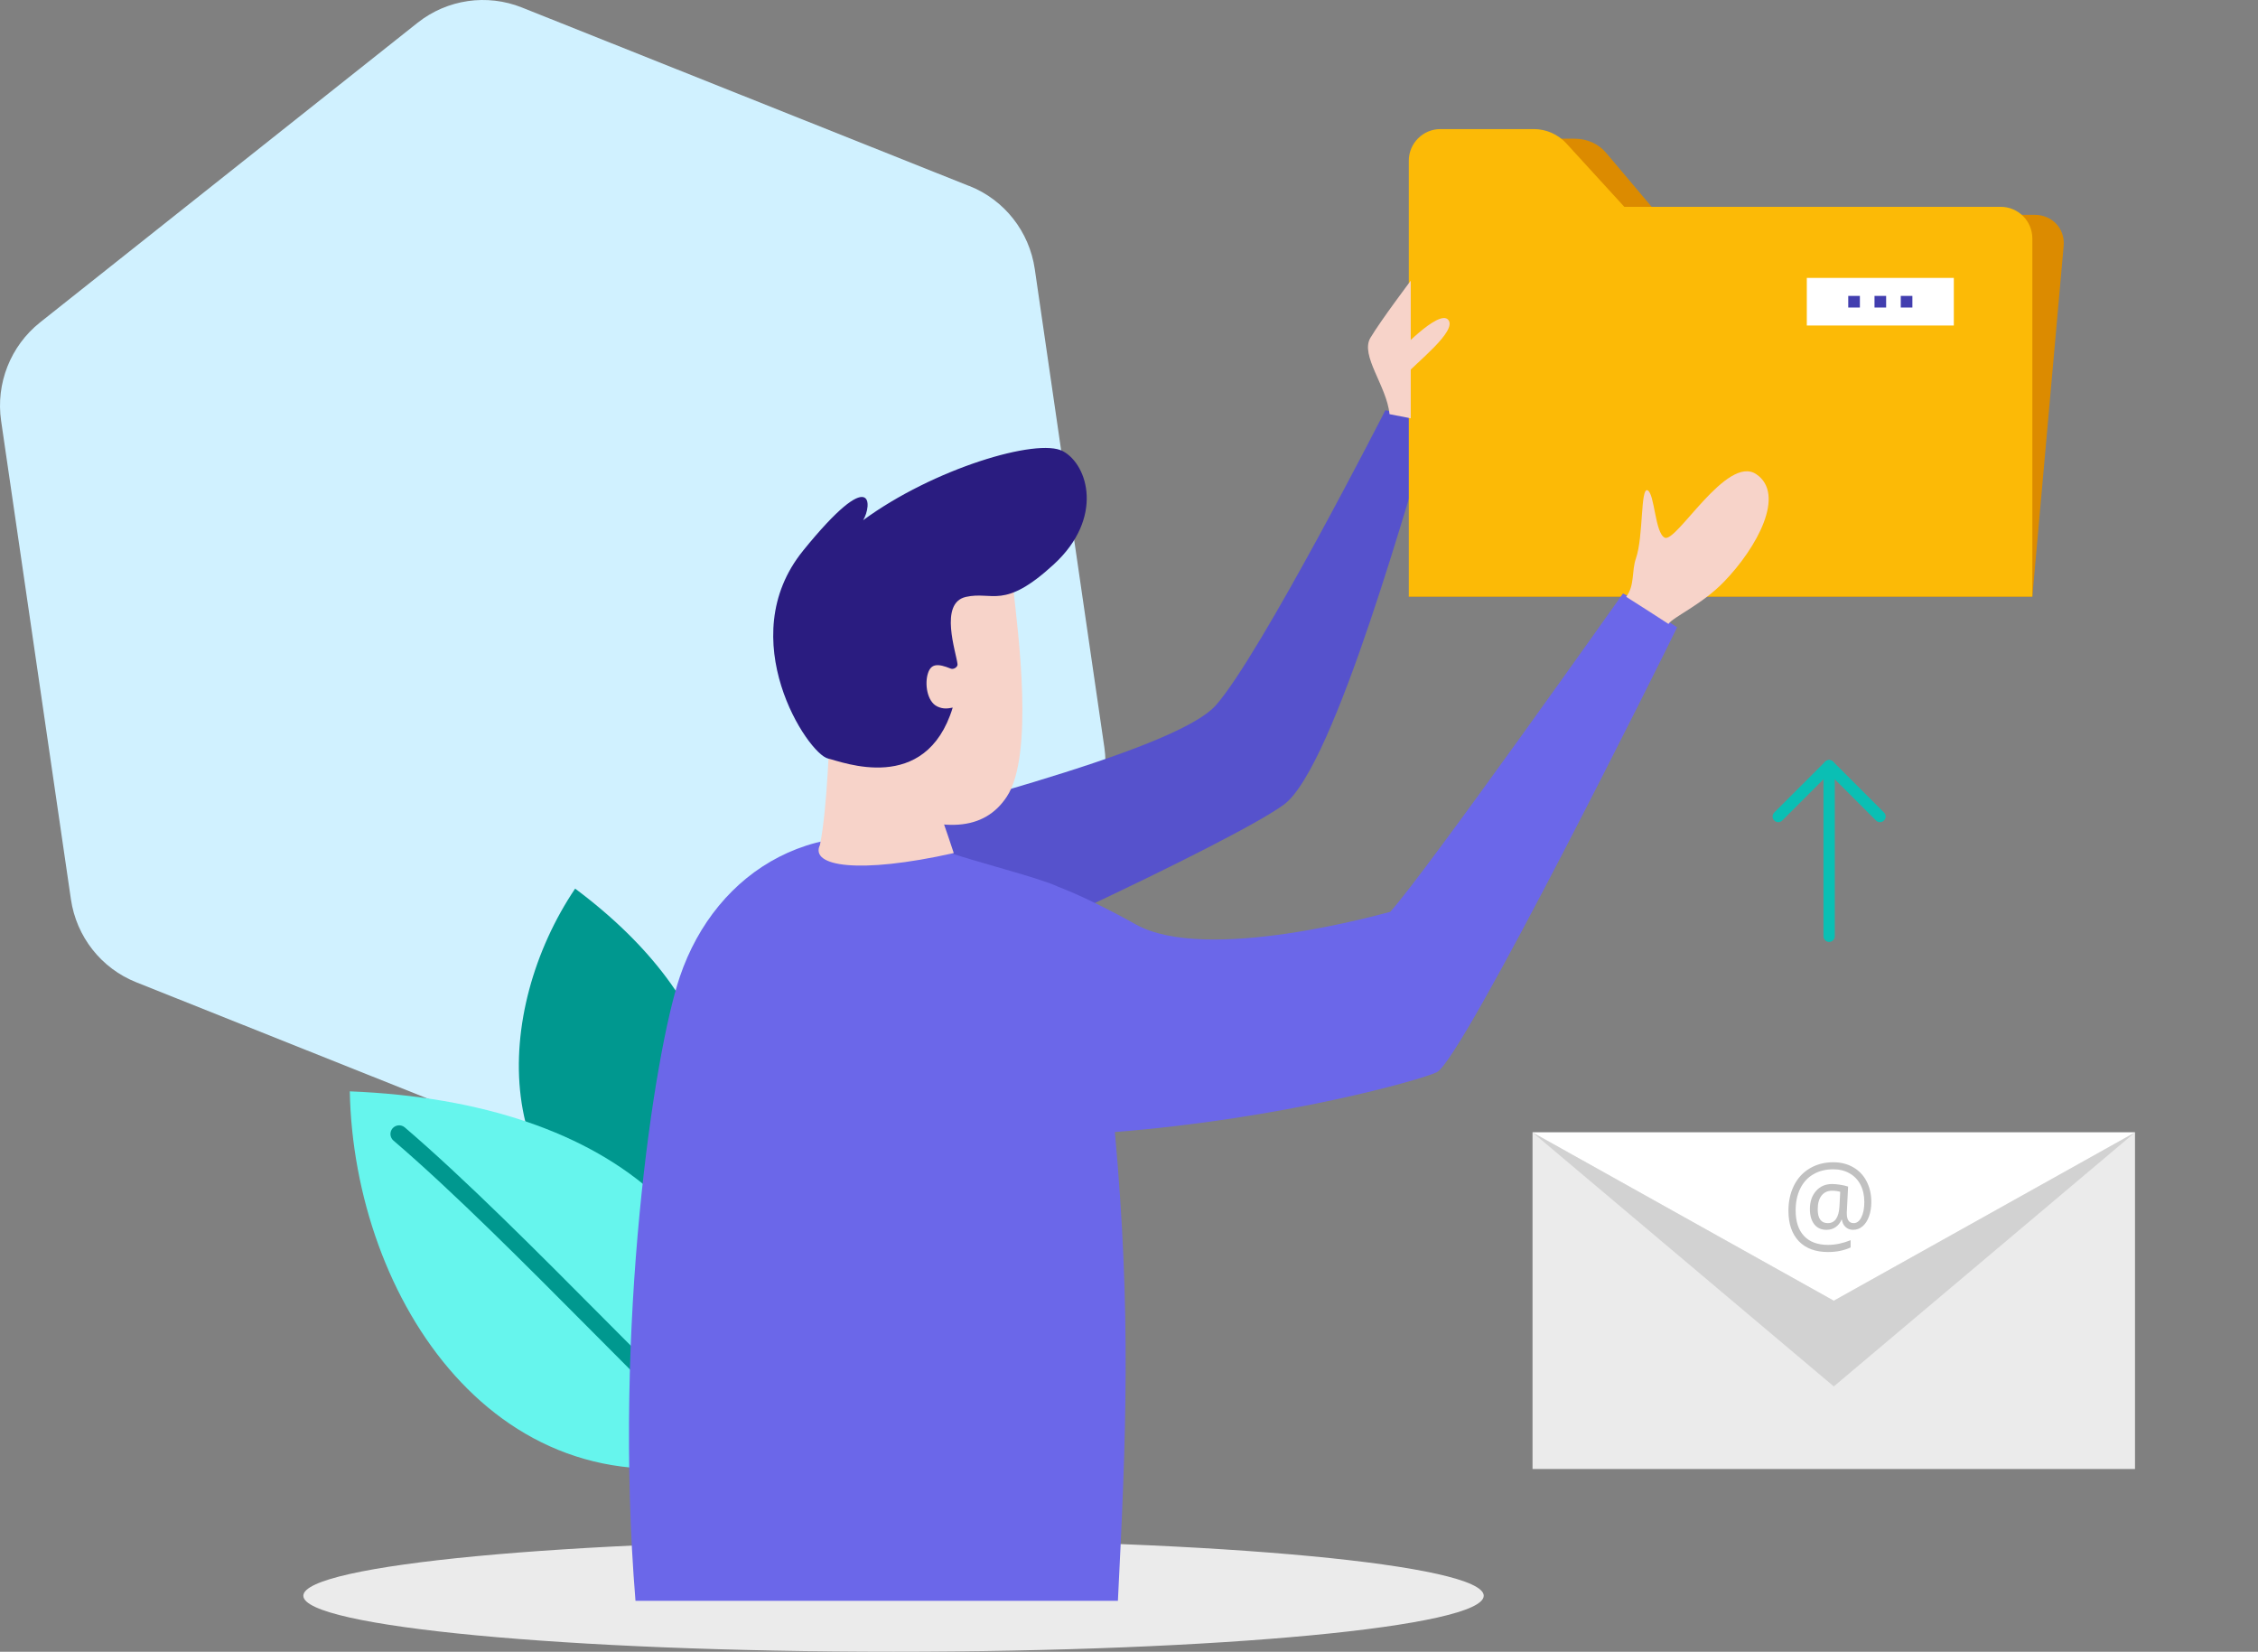
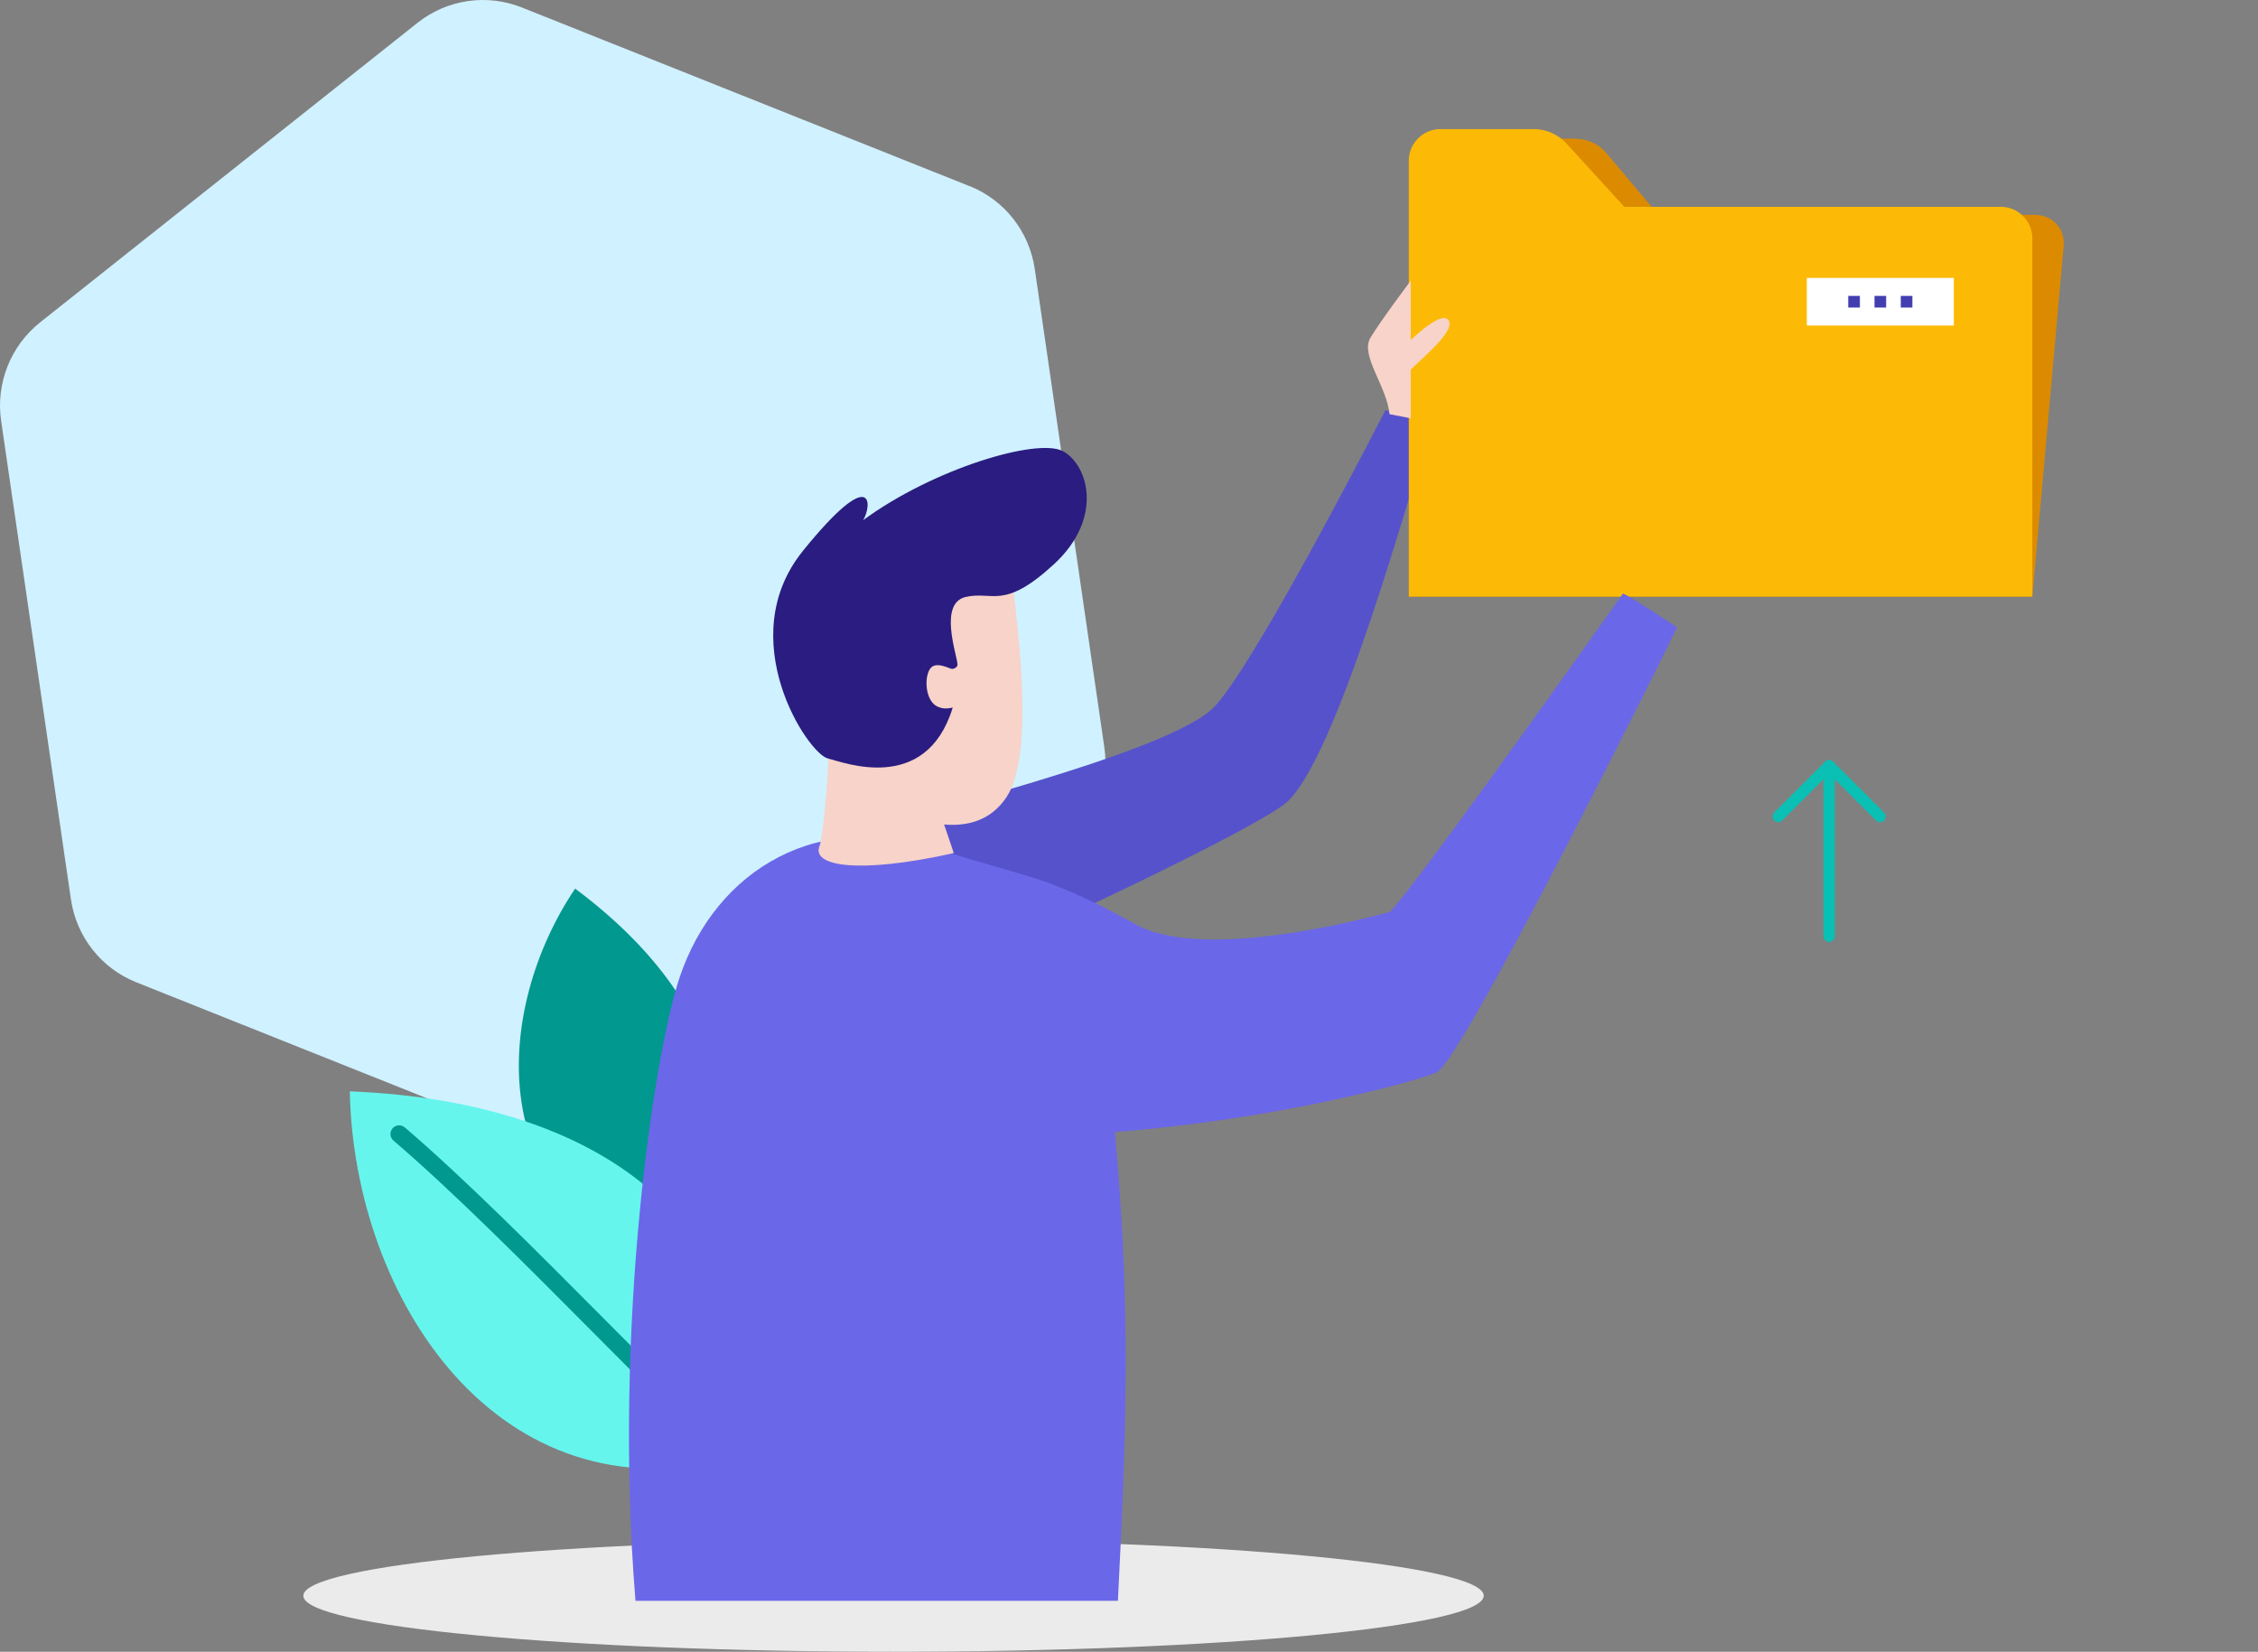
<svg xmlns="http://www.w3.org/2000/svg" width="216" height="158" viewBox="0 0 216 158" fill="none">
  <rect x="0" y="0" width="216" height="158" fill="#808080" stroke="none" />
  <g clip-path="url(#clip0_356_24861)">
    <path d="M92.71 17.791L49.928 0.718C46.589 -0.615 42.788 -0.07 39.952 2.173L3.828 30.844C1.012 33.087 -0.416 36.683 0.107 40.259L6.784 86.023C7.307 89.6 9.681 92.63 13.04 93.964L55.822 111.037C59.161 112.37 62.962 111.805 65.798 109.582L101.922 80.891C104.738 78.649 106.166 75.072 105.643 71.496L98.986 25.732C98.463 22.156 96.089 19.125 92.73 17.791H92.71Z" fill="#D0F1FF" />
    <path d="M141.935 152.646C141.935 149.688 116.657 147.292 85.478 147.292C54.298 147.292 29.017 149.691 29.017 152.646C29.017 155.602 54.295 158 85.475 158C116.655 158 141.933 155.604 141.933 152.646H141.935Z" fill="#EBEBEB" />
    <path d="M62.321 120.283C73.183 109.499 69.437 95.766 55.017 85.002C47.168 96.67 46.557 114.63 62.321 120.283Z" fill="#00988F" />
    <path d="M70.33 139.462C74.133 118.311 58.738 105.384 33.462 104.396C33.843 124.17 47.629 145.463 70.33 139.462Z" fill="#66F5ED" />
    <path d="M70.478 140.279C70.242 140.322 69.991 140.262 69.793 140.096C66.635 137.422 61.765 132.518 56.608 127.329C50.379 121.065 43.323 113.962 37.642 109.109C37.291 108.808 37.253 108.283 37.55 107.936C37.851 107.589 38.375 107.547 38.721 107.844C44.454 112.746 51.538 119.872 57.785 126.157C62.918 131.321 67.764 136.197 70.867 138.828C71.218 139.124 71.26 139.648 70.964 139.999C70.834 140.152 70.659 140.246 70.478 140.279Z" fill="#00988F" />
    <path d="M77.301 81.041C86.854 77.975 112.288 72.02 116.317 67.455C120.583 62.622 132.525 39.241 132.525 39.241L137.068 40.144C135.19 45.879 127.748 73.382 122.801 76.978C117.854 80.574 89.891 93.556 82.602 96.033C75.313 98.51 73.66 93.16 72.978 90.916C72.3 88.672 73.833 82.156 77.304 81.044L77.301 81.041Z" fill="#5652CC" />
    <path d="M158.644 20.551L153.64 14.619C152.913 13.759 151.822 13.268 150.629 13.268H141.707C140.034 13.268 138.558 14.597 138.412 16.236L134.766 57.07H194.414L197.409 23.52C197.556 21.881 196.319 20.551 194.645 20.551H158.644Z" fill="#DC8B00" />
    <path d="M155.384 19.786L149.848 13.729C149.045 12.849 147.908 12.347 146.717 12.347H137.796C136.122 12.347 134.766 13.704 134.766 15.378V57.07H194.414V22.814C194.414 21.14 193.058 19.783 191.385 19.783H155.384V19.786Z" fill="#FCBA06" />
    <path d="M186.902 26.584H172.84V31.138H186.902V26.584Z" fill="white" />
    <path d="M180.428 28.305H179.315V29.418H180.428V28.305Z" fill="#423EAF" />
    <path d="M182.939 28.305H181.827V29.418H182.939V28.305Z" fill="#423EAF" />
-     <path d="M176.803 29.418H177.916V28.305H176.803V29.418Z" fill="#423EAF" />
+     <path d="M176.803 29.418H177.916V28.305H176.803Z" fill="#423EAF" />
    <path d="M155.26 56.763C155.26 56.763 136.357 83.502 132.991 87.223C132.389 87.36 115.426 92.225 108.64 88.421C106.194 87.049 103.185 85.551 101.153 84.797C101.136 84.787 101.119 84.774 101.103 84.767C99.02 83.846 93.151 82.408 90.46 81.437C78.413 77.079 68.492 83.215 65.033 93.433C62.563 100.735 58.635 126.78 60.791 153.132H106.939C107.721 137.549 108.226 125.525 106.648 108.286C122.783 107.018 135.953 103.291 137.443 102.567C139.91 101.369 159.364 62.252 160.431 60.006C160.431 60.006 156.195 57.187 155.256 56.769L155.26 56.763Z" fill="#6B67E9" />
    <path d="M89.778 77.367C90.412 79.087 91.237 81.603 91.237 81.603C82.102 83.644 77.451 82.869 78.436 80.828C79.173 77.203 79.364 69.818 79.364 69.818L89.778 77.364V77.367Z" fill="#F7D3C9" />
    <path d="M96.95 56.45C97.37 60.392 98.946 72.207 96.312 76.205C94.152 79.485 90.228 79.752 84.159 77.13C78.085 74.508 78.743 63.144 78.189 59.804C77.311 54.516 96.342 50.728 96.95 56.45Z" fill="#F7D3C9" />
    <path d="M76.816 52.682C83.627 44.288 83.43 48.366 82.566 49.762C89.273 44.832 99.246 41.852 101.677 43.158C104.105 44.465 105.607 49.569 100.809 53.984C96.008 58.404 94.969 56.51 92.385 57.101C89.804 57.696 91.477 62.426 91.597 63.538C91.627 63.812 91.213 64.066 90.953 63.959C89.701 63.448 89.076 63.484 88.776 64.38C88.435 65.385 88.676 67.105 89.651 67.576C90.195 67.837 90.632 67.79 91.136 67.687C88.556 76.114 80.509 72.847 79.217 72.56C77.264 72.126 70.012 61.073 76.82 52.682H76.816Z" fill="#2A1C80" />
-     <path d="M159.605 59.684C160.048 59.017 162.801 57.844 164.918 55.648C168.095 52.358 170.841 47.283 168.01 45.364C165.182 43.446 160.365 51.952 159.252 51.434C158.303 50.992 158.293 47.211 157.605 46.901C156.92 46.591 157.22 51.322 156.496 53.403C156.069 54.629 156.398 55.991 155.563 57.089C155.952 57.319 159.608 59.684 159.608 59.684H159.605Z" fill="#F7D3C9" />
    <path d="M132.922 39.617C132.655 36.915 130.087 33.992 131.095 32.312C132.1 30.632 134.952 26.851 134.952 26.851V40.015L132.922 39.617Z" fill="#F7D3C9" />
    <path d="M134.364 35.953C135.409 34.737 139.443 31.664 138.538 30.592C137.633 29.519 133.58 33.879 133.58 33.879L134.364 35.953Z" fill="#F7D3C9" />
    <path d="M169.567 78.106C169.567 77.968 169.62 77.829 169.727 77.721L174.592 72.859C174.804 72.647 175.146 72.647 175.358 72.859L180.223 77.721C180.435 77.934 180.435 78.275 180.223 78.487C180.011 78.7 179.669 78.7 179.457 78.487L174.974 74.006L170.49 78.487C170.278 78.7 169.937 78.7 169.724 78.487C169.62 78.383 169.564 78.241 169.564 78.103L169.567 78.106Z" fill="#0ABFB4" />
    <path d="M174.432 89.562L174.432 73.246C174.432 72.948 174.675 72.705 174.974 72.705C175.272 72.705 175.515 72.948 175.515 73.246L175.515 89.562C175.515 89.86 175.272 90.103 174.974 90.103C174.675 90.103 174.432 89.86 174.432 89.562Z" fill="#0ABFB4" />
    <g clip-path="url(#clip1_356_24861)">
      <path d="M204.235 108.325H146.601V140.521H204.235V108.325Z" fill="#EBEBEB" />
-       <path d="M146.601 108.325L175.42 124.423L204.235 108.325H146.601Z" fill="white" />
      <path d="M146.601 108.325L175.42 132.622L204.235 108.325L175.42 124.423L146.601 108.325Z" fill="#D2D2D2" />
      <path d="M179.01 114.992C179.01 115.486 178.937 115.938 178.791 116.348C178.646 116.759 178.441 117.077 178.177 117.303C177.912 117.529 177.608 117.642 177.264 117.642C176.98 117.642 176.741 117.552 176.546 117.371C176.351 117.19 176.235 116.959 176.199 116.677H176.159C176.027 116.98 175.837 117.216 175.589 117.387C175.344 117.557 175.053 117.642 174.716 117.642C174.22 117.642 173.832 117.465 173.551 117.11C173.273 116.752 173.135 116.267 173.135 115.654C173.135 114.945 173.33 114.369 173.72 113.927C174.11 113.482 174.622 113.26 175.257 113.26C175.481 113.26 175.736 113.282 176.02 113.327C176.304 113.369 176.56 113.428 176.789 113.505L176.665 115.957V116.072C176.665 116.691 176.884 117.001 177.324 117.001C177.625 117.001 177.869 116.815 178.058 116.442C178.246 116.067 178.34 115.58 178.34 114.981C178.34 114.352 178.218 113.8 177.973 113.327C177.729 112.854 177.38 112.491 176.927 112.237C176.478 111.98 175.961 111.851 175.376 111.851C174.638 111.851 173.997 112.013 173.452 112.336C172.907 112.656 172.49 113.115 172.203 113.714C171.915 114.308 171.771 114.997 171.771 115.78C171.771 116.841 172.037 117.656 172.569 118.227C173.102 118.797 173.868 119.082 174.87 119.082C175.564 119.082 176.284 118.933 177.031 118.634V119.328C176.397 119.62 175.676 119.766 174.87 119.766C173.67 119.766 172.738 119.42 172.074 118.728C171.413 118.032 171.082 117.061 171.082 115.816C171.082 114.912 171.259 114.107 171.613 113.4C171.966 112.694 172.47 112.148 173.125 111.762C173.779 111.373 174.529 111.178 175.376 111.178C176.086 111.178 176.717 111.336 177.269 111.653C177.825 111.966 178.253 112.413 178.553 112.993C178.858 113.571 179.01 114.237 179.01 114.992ZM173.883 115.675C173.883 116.559 174.205 117.001 174.85 117.001C175.534 117.001 175.906 116.456 175.966 115.367L176.035 114.006C175.797 113.936 175.537 113.901 175.257 113.901C174.827 113.901 174.49 114.058 174.245 114.371C174.004 114.684 173.883 115.119 173.883 115.675Z" fill="#C1C1C1" />
    </g>
  </g>
  <defs>
    <clipPath id="clip0_356_24861">
      <rect width="216" height="158" fill="white" />
    </clipPath>
    <clipPath id="clip1_356_24861">
-       <rect width="57.635" height="32.196" fill="white" transform="translate(146.601 108.325)" />
-     </clipPath>
+       </clipPath>
  </defs>
</svg>